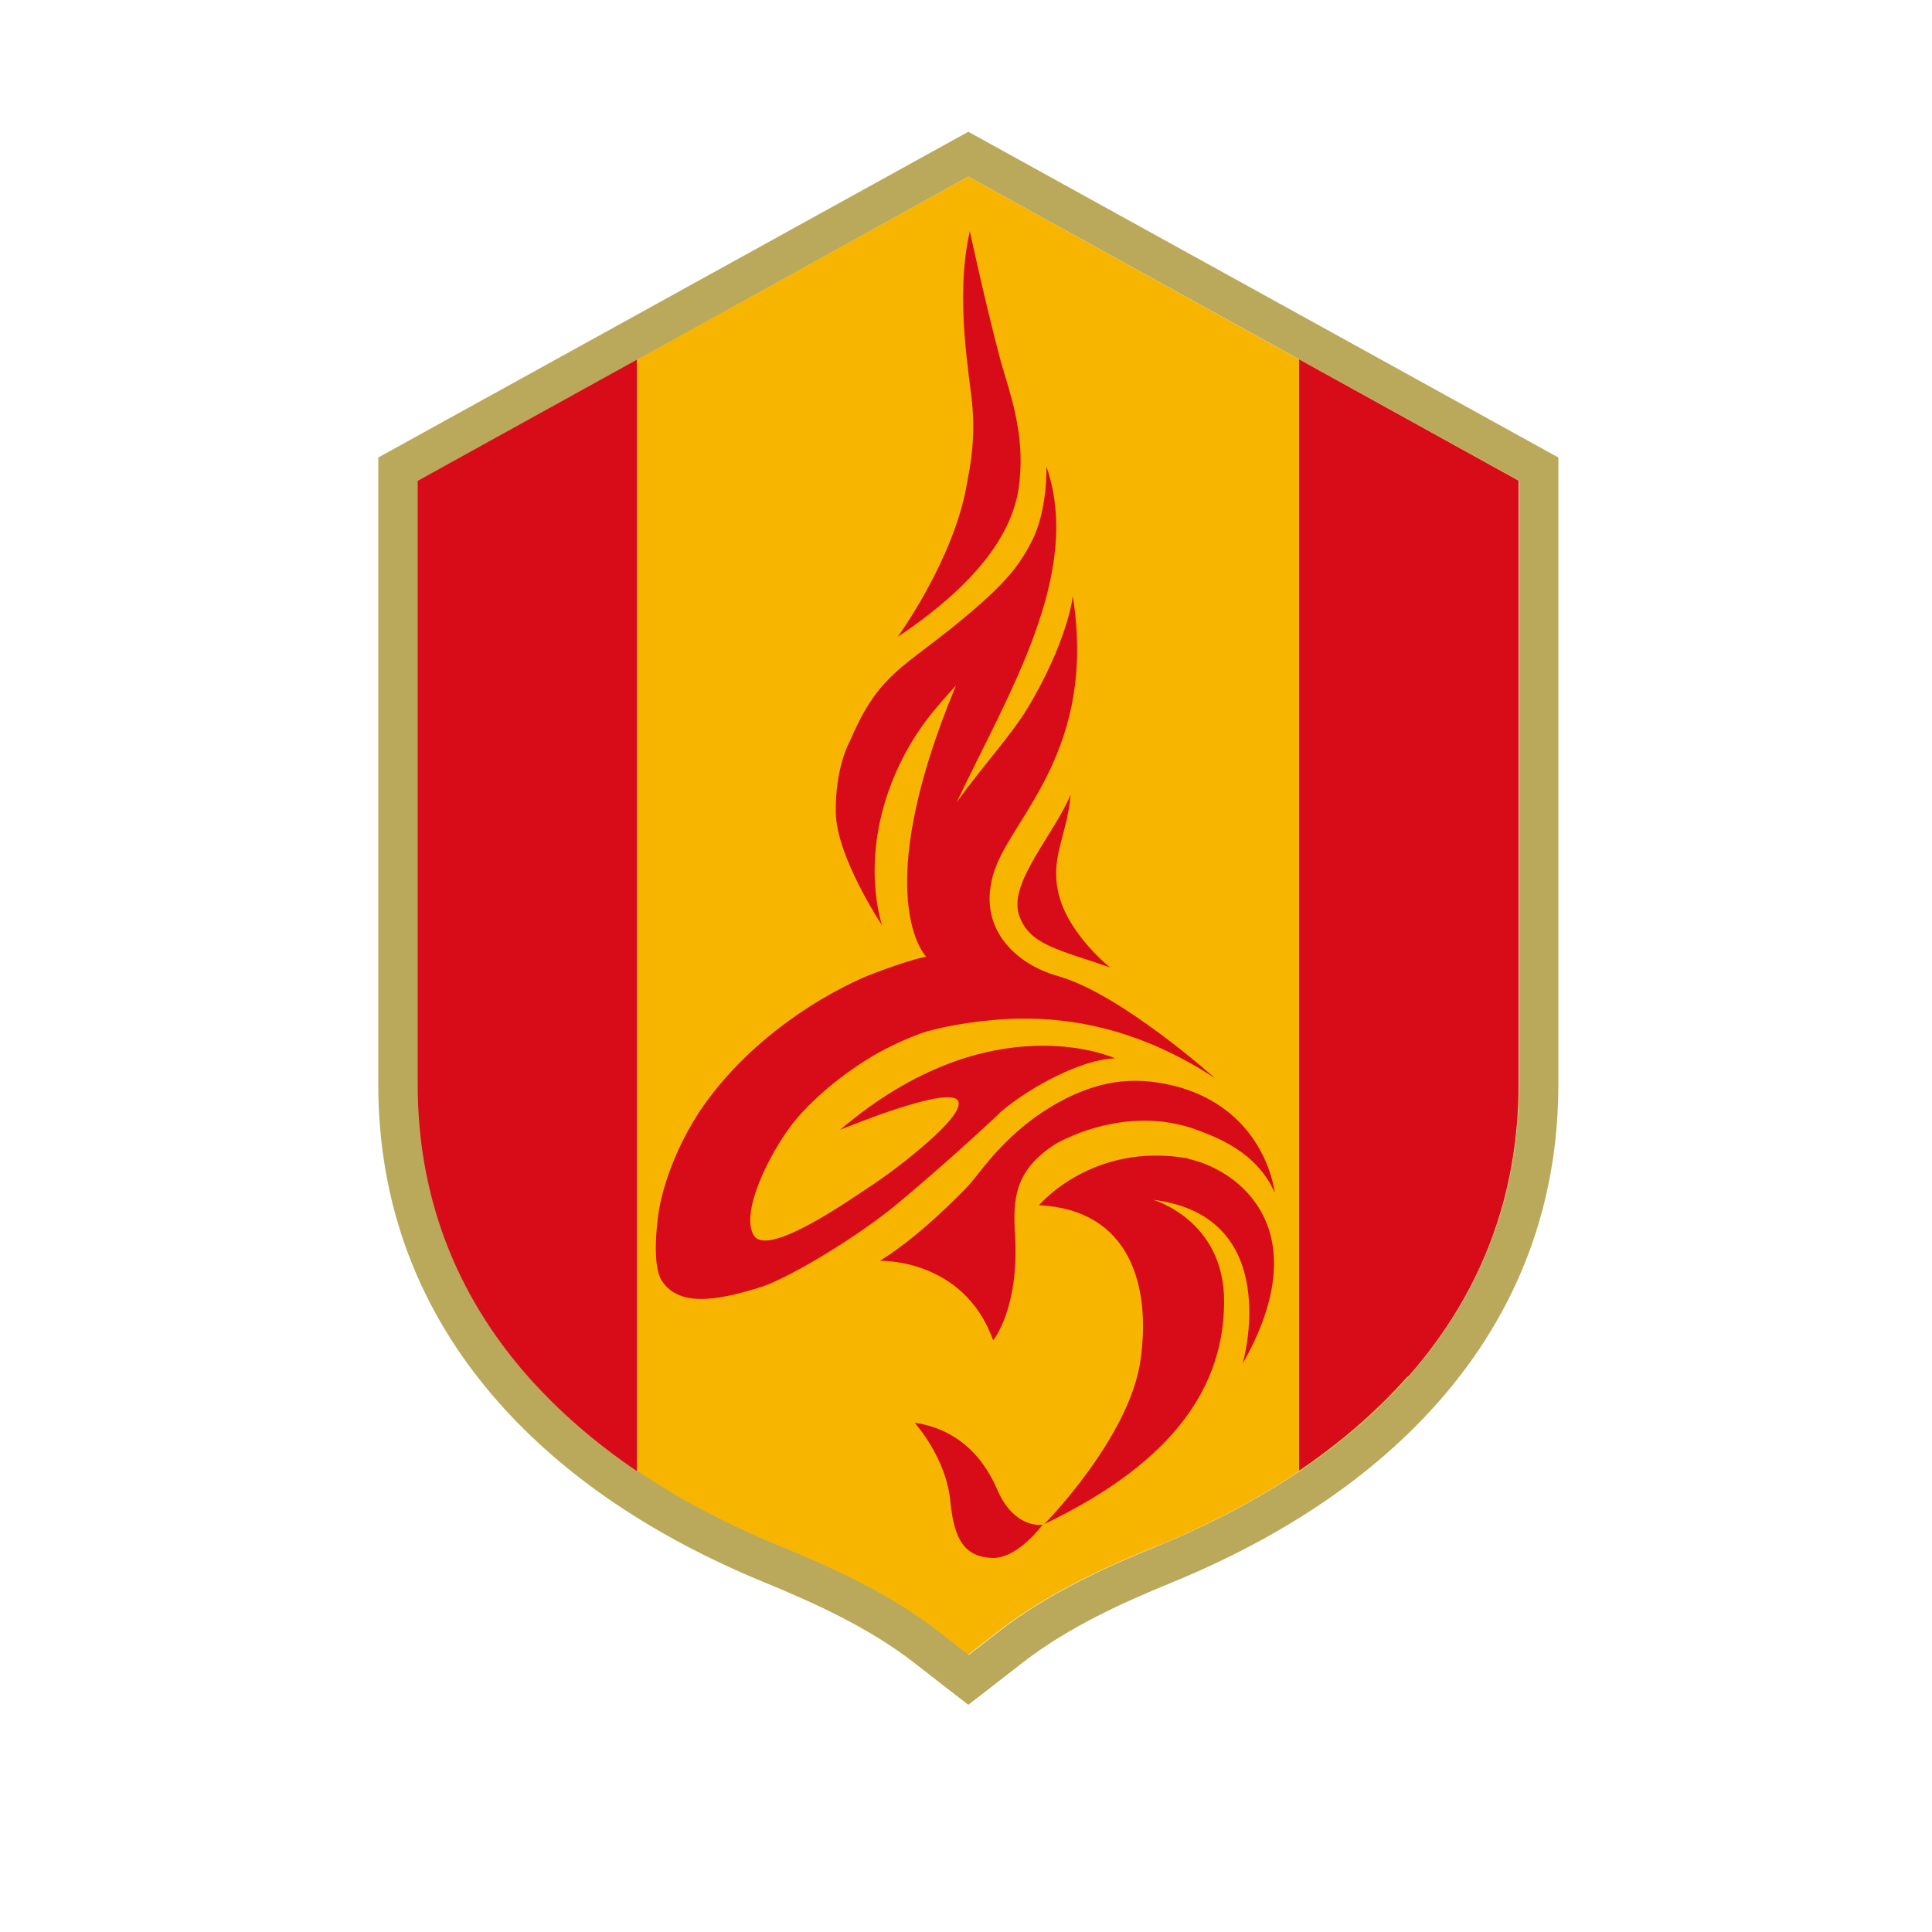
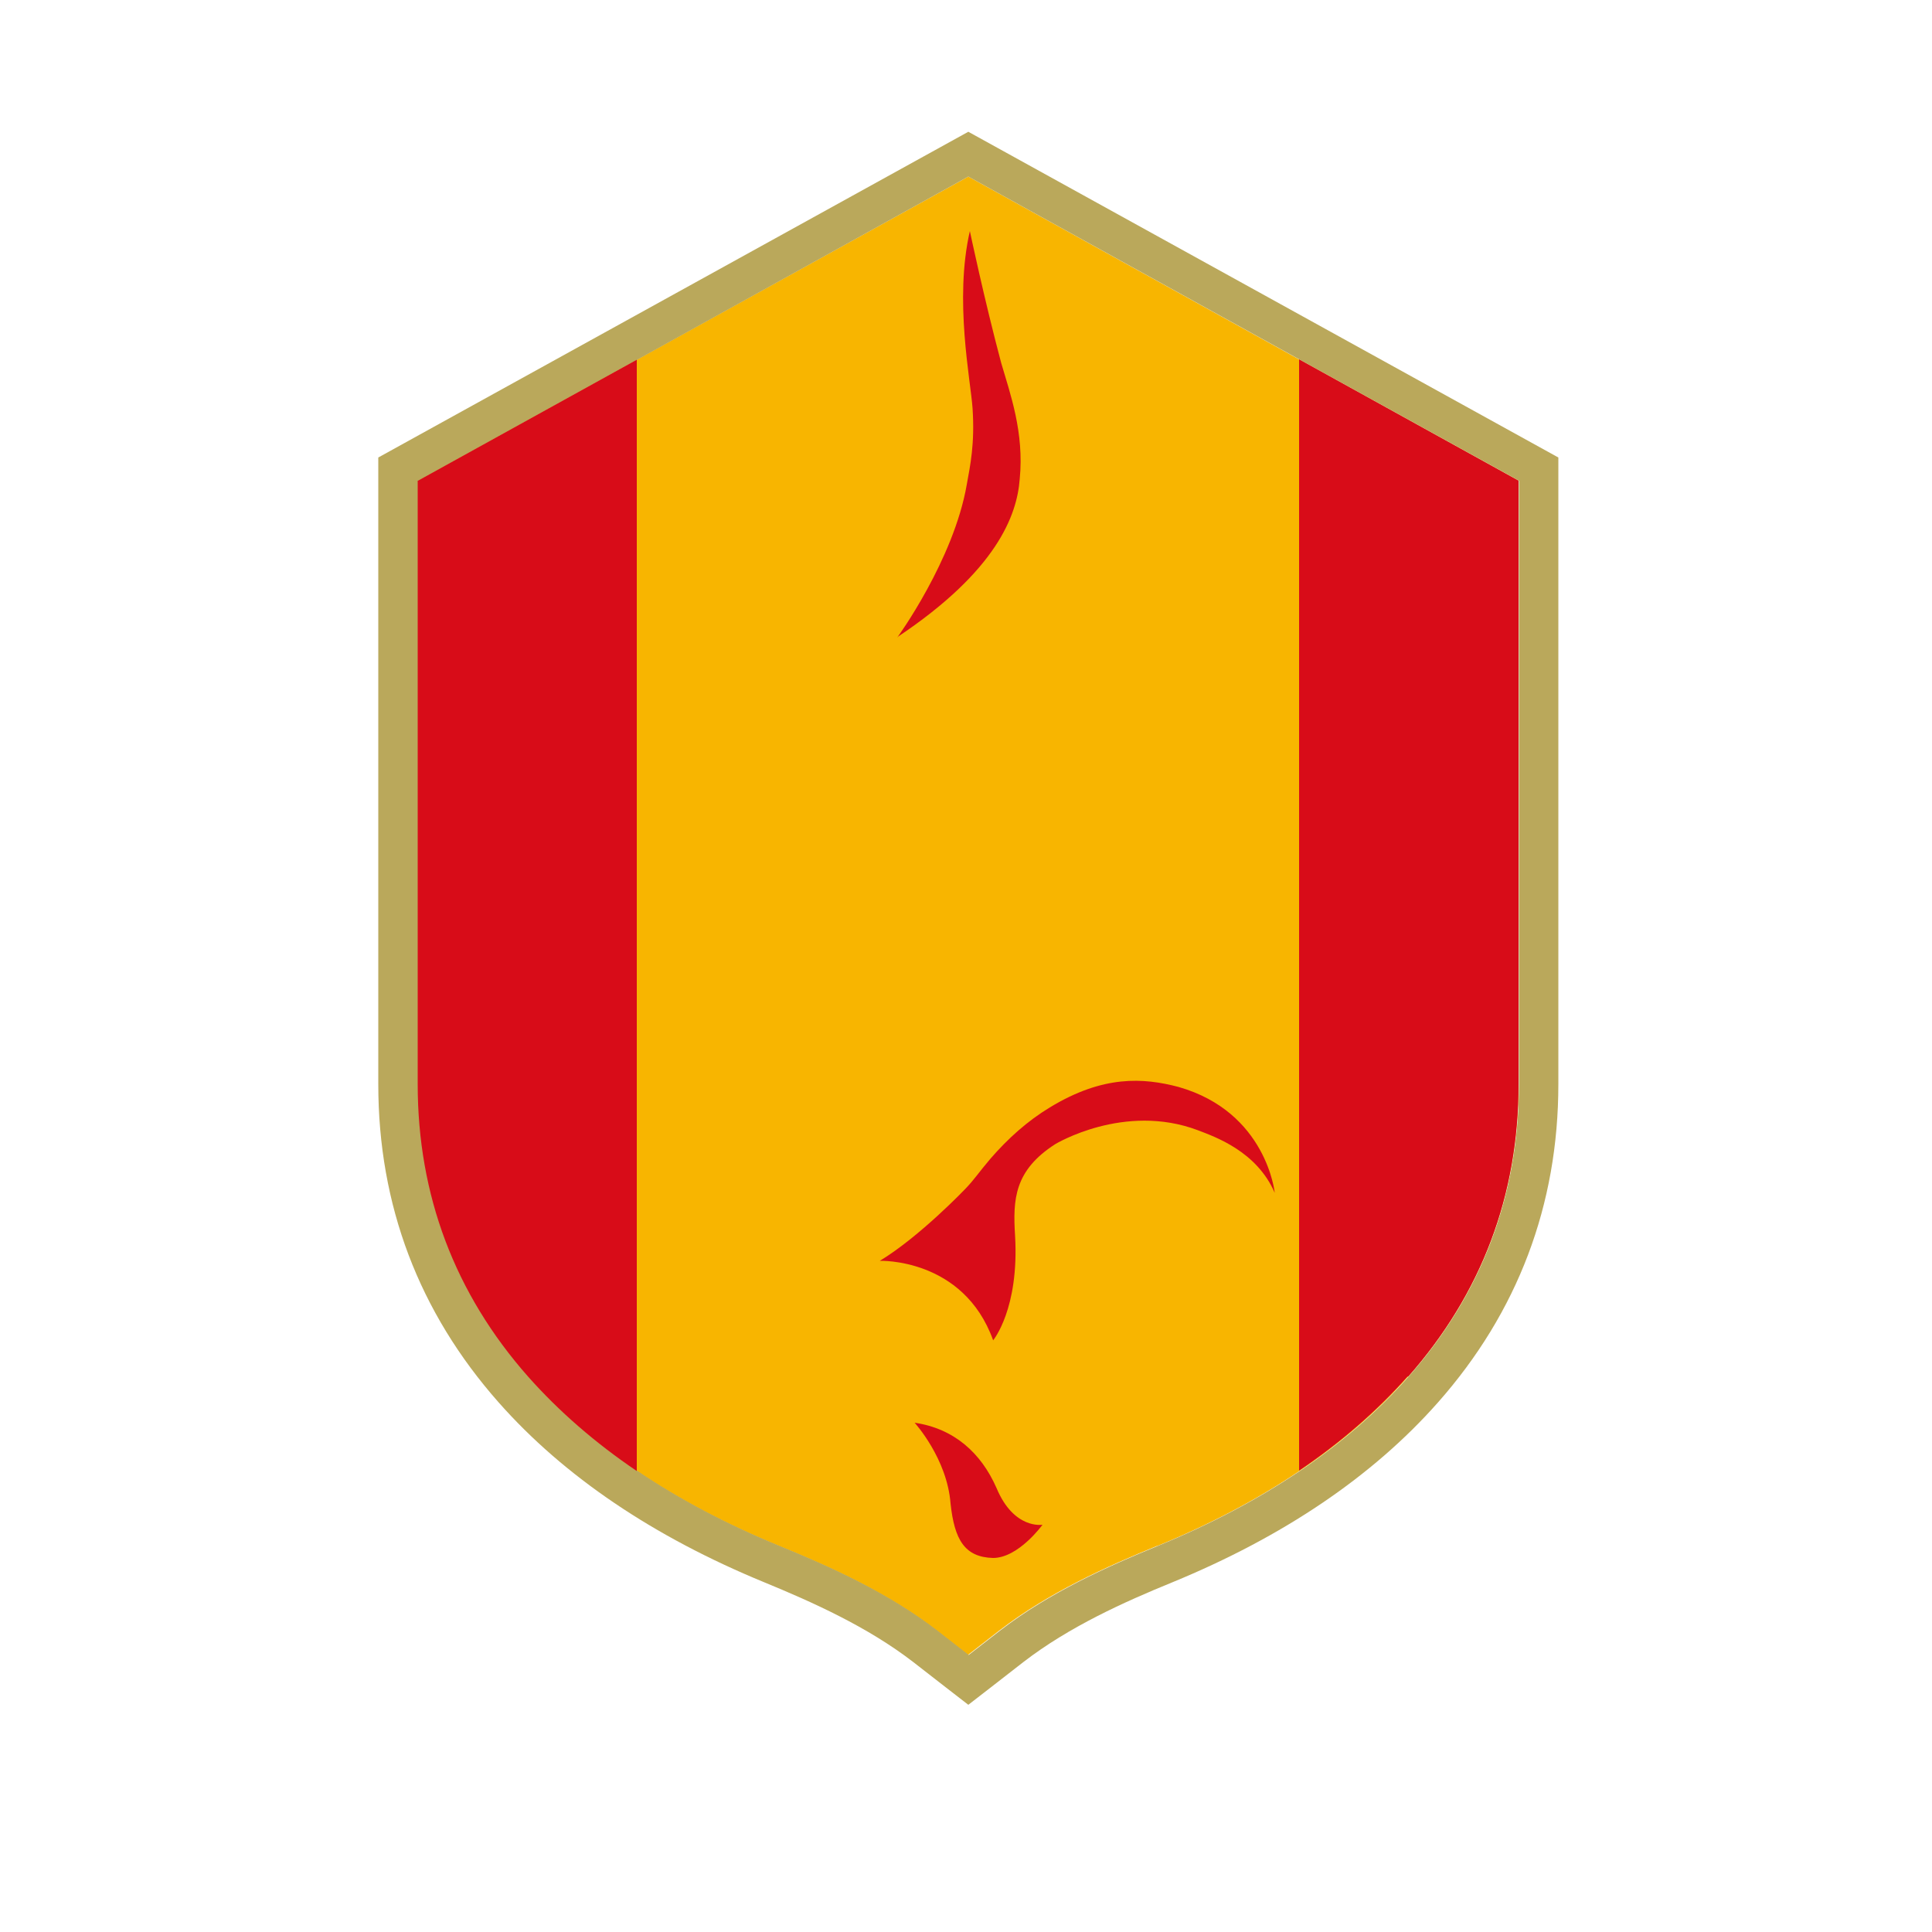
<svg xmlns="http://www.w3.org/2000/svg" id="_レイヤー_1" data-name="レイヤー_1" version="1.1" viewBox="0 0 500 500">
  <defs>
    <style>
      .st0 {
        fill: #f8b500;
      }

      .st1 {
        fill: #d80c18;
      }

      .st2 {
        fill: #baa85b;
      }
    </style>
  </defs>
  <g>
    <g>
      <path class="st0" d="M299.5,400.1c27.3-11.2,49.1-25.9,64.9-43.8,19-21.5,28.6-47,28.6-75.7V124.4L250.6,45.7,108.1,124.4v156.2c0,28.7,9.6,54.2,28.6,75.7,15.8,17.9,37.6,32.6,64.9,43.8,13,5.3,28.1,12.1,40.8,21.9,1.3,1,4.5,3.5,4.5,3.5l3.6,2.8,3.6-2.8s3.2-2.5,4.5-3.5c12.7-9.8,27.8-16.6,40.8-21.9Z" />
      <path class="st2" d="M250.6,45.7l142.5,78.7v156.2c0,28.7-9.6,54.2-28.6,75.7-15.8,17.9-37.6,32.6-64.9,43.8-13,5.3-28.1,12.1-40.8,21.9-1.3,1-4.5,3.5-4.5,3.5l-3.6,2.8-3.6-2.8s-3.2-2.5-4.5-3.5c-12.7-9.8-27.8-16.6-40.8-21.9-27.3-11.2-49.1-25.9-64.9-43.8-19-21.5-28.6-47-28.6-75.7V124.4L250.6,45.7M97.9,118.4v162.2c0,31.3,10.5,59,31.2,82.4,16.9,19.1,40,34.7,68.7,46.5,12.4,5.1,26.7,11.5,38.5,20.6.9.7,8.1,6.3,8.1,6.3l6.2,4.8,6.2-4.8s6.8-5.3,8.1-6.3c11.8-9.1,26-15.5,38.5-20.6,28.7-11.8,51.8-27.4,68.7-46.5,20.7-23.4,31.2-51.2,31.2-82.4V118.4L250.6,34.1,97.9,118.4Z" />
    </g>
    <path class="st1" d="M364.4,356.3c19-21.5,28.6-47,28.6-75.7V124.4l-56.8-31.4v287.6c10.8-7.3,20.2-15.5,28.1-24.4Z" />
    <path class="st1" d="M108.1,124.4v156.2c0,28.7,9.6,54.2,28.6,75.7,7.9,8.9,17.3,17.1,28.1,24.4V93.1l-56.8,31.4Z" />
  </g>
  <g>
    <path class="st1" d="M276.4,157.9s0,0,0,0c0,0,0,0,0,0Z" />
    <path class="st1" d="M257.9,385.1c-4-9.1-11-15.4-21.2-16.9,0,0,8.4,9.2,9.3,20.9,1,9.3,3.6,13.9,11,14.1,6.6,0,12.8-8.6,12.8-8.6,0,0-7.4,1.3-11.9-9.5Z" />
-     <path class="st1" d="M277.1,205.6c-4.3,10.3-15.8,22.5-13.5,30.8,2.4,8.3,10.9,9.4,23.7,14,0,0-10.3-8.2-13.1-18.2-2.8-10,1.9-15.4,2.9-26.6Z" />
    <path class="st1" d="M257,346.9s6.8-8.1,5.7-27.1c-.6-9.4-.2-16.9,10.4-23.7,0,0,17.8-10.8,36.9-3.6,4.4,1.7,15.2,5.4,19.9,16.2,0,0-2.1-20.9-24.9-27.4-9.1-2.4-19.5-3.1-33.3,5.3-5.8,3.5-10.9,8.1-15.4,13.3-2.9,3.4-4.1,5.3-6.4,7.7,0,0-11.8,12.4-22.2,18.7,0,0,21.6-.8,29.3,20.5Z" />
-     <path class="st1" d="M307.5,299.8c-24.8-4.4-38.6,12.1-38.6,12.1,23.7,1.2,28.9,21,26.3,39.8-2.6,20.1-24.9,42.7-24.9,42.7,34.5-16.5,46.4-36.4,46.5-57.4.1-21.3-18.4-26.5-18.4-26.5,34.3,4.2,23.2,42.4,23.2,42.4,19.6-34.5-.8-50.1-14.1-53Z" />
    <path class="st1" d="M232.2,164.9c25.8-17.2,31-31.6,31.7-40.9,1.2-12.1-2.5-22.2-4.8-30.1-4.4-16.5-8.1-34.1-8.1-34.1-4.1,17.8.2,38.6.7,45.9.6,9.2-.6,14.7-1.5,19.7-3.4,19.6-18,39.6-18,39.6Z" />
-     <path class="st1" d="M258.7,288c8.1-7,21.8-14,29.9-14.1,0,0-32.1-14.8-71.2,18.5,0,0,27.4-11.4,30.4-7.7,3,3.7-16.6,18.4-22.1,22-5.5,3.6-27.3,19.1-30.7,12.9-3.4-6.2,4.3-21,9.5-28,3.8-5.1,11.5-12.5,21.7-18.5h0c3.8-2.2,7.9-4.1,12.2-5.7,3.7-1.3,12.7-3.2,22.5-3.7h0s0,0,0,0c14.7-.7,33.2,2,53.5,15.3,0,0-24.3-21.8-40.6-26.4-11.1-3.1-21.4-12.7-16.4-27.4,4.7-13.9,26.6-31.3,20.2-71.1.1,1.1-1.9,12.8-11.5,28.9-4.1,6.9-11.9,15.4-18.5,24.6,13.2-27.9,32.8-59.2,23.2-86.9,0,0,.4,11.1-3.7,19.2-3.7,7.4-8.2,12.5-21.4,23.1-13.2,10.5-18.8,12.5-25.8,28.9,0,0-3.8,6.7-3.6,18.4.2,11.6,12,29.2,12,29.2,0,0-6.1-17,3.3-39,4.8-11,10.1-16.8,15.8-23.1-22.9,55-7.7,70.2-7.7,70.2h0s-3.7.5-14.6,4.7c0,0-27.2,10.3-44.1,35.4-8.9,13.7-10.5,25.7-10.5,25.7,0,0-2.2,13.6.8,18.1,0,0,0,0,0,0,4.3,6.5,13.6,5.5,26.5,1.3,8.6-3.3,24.8-13.3,34.1-21,9.3-7.7,20.2-17.5,26.8-23.7Z" />
  </g>
</svg>